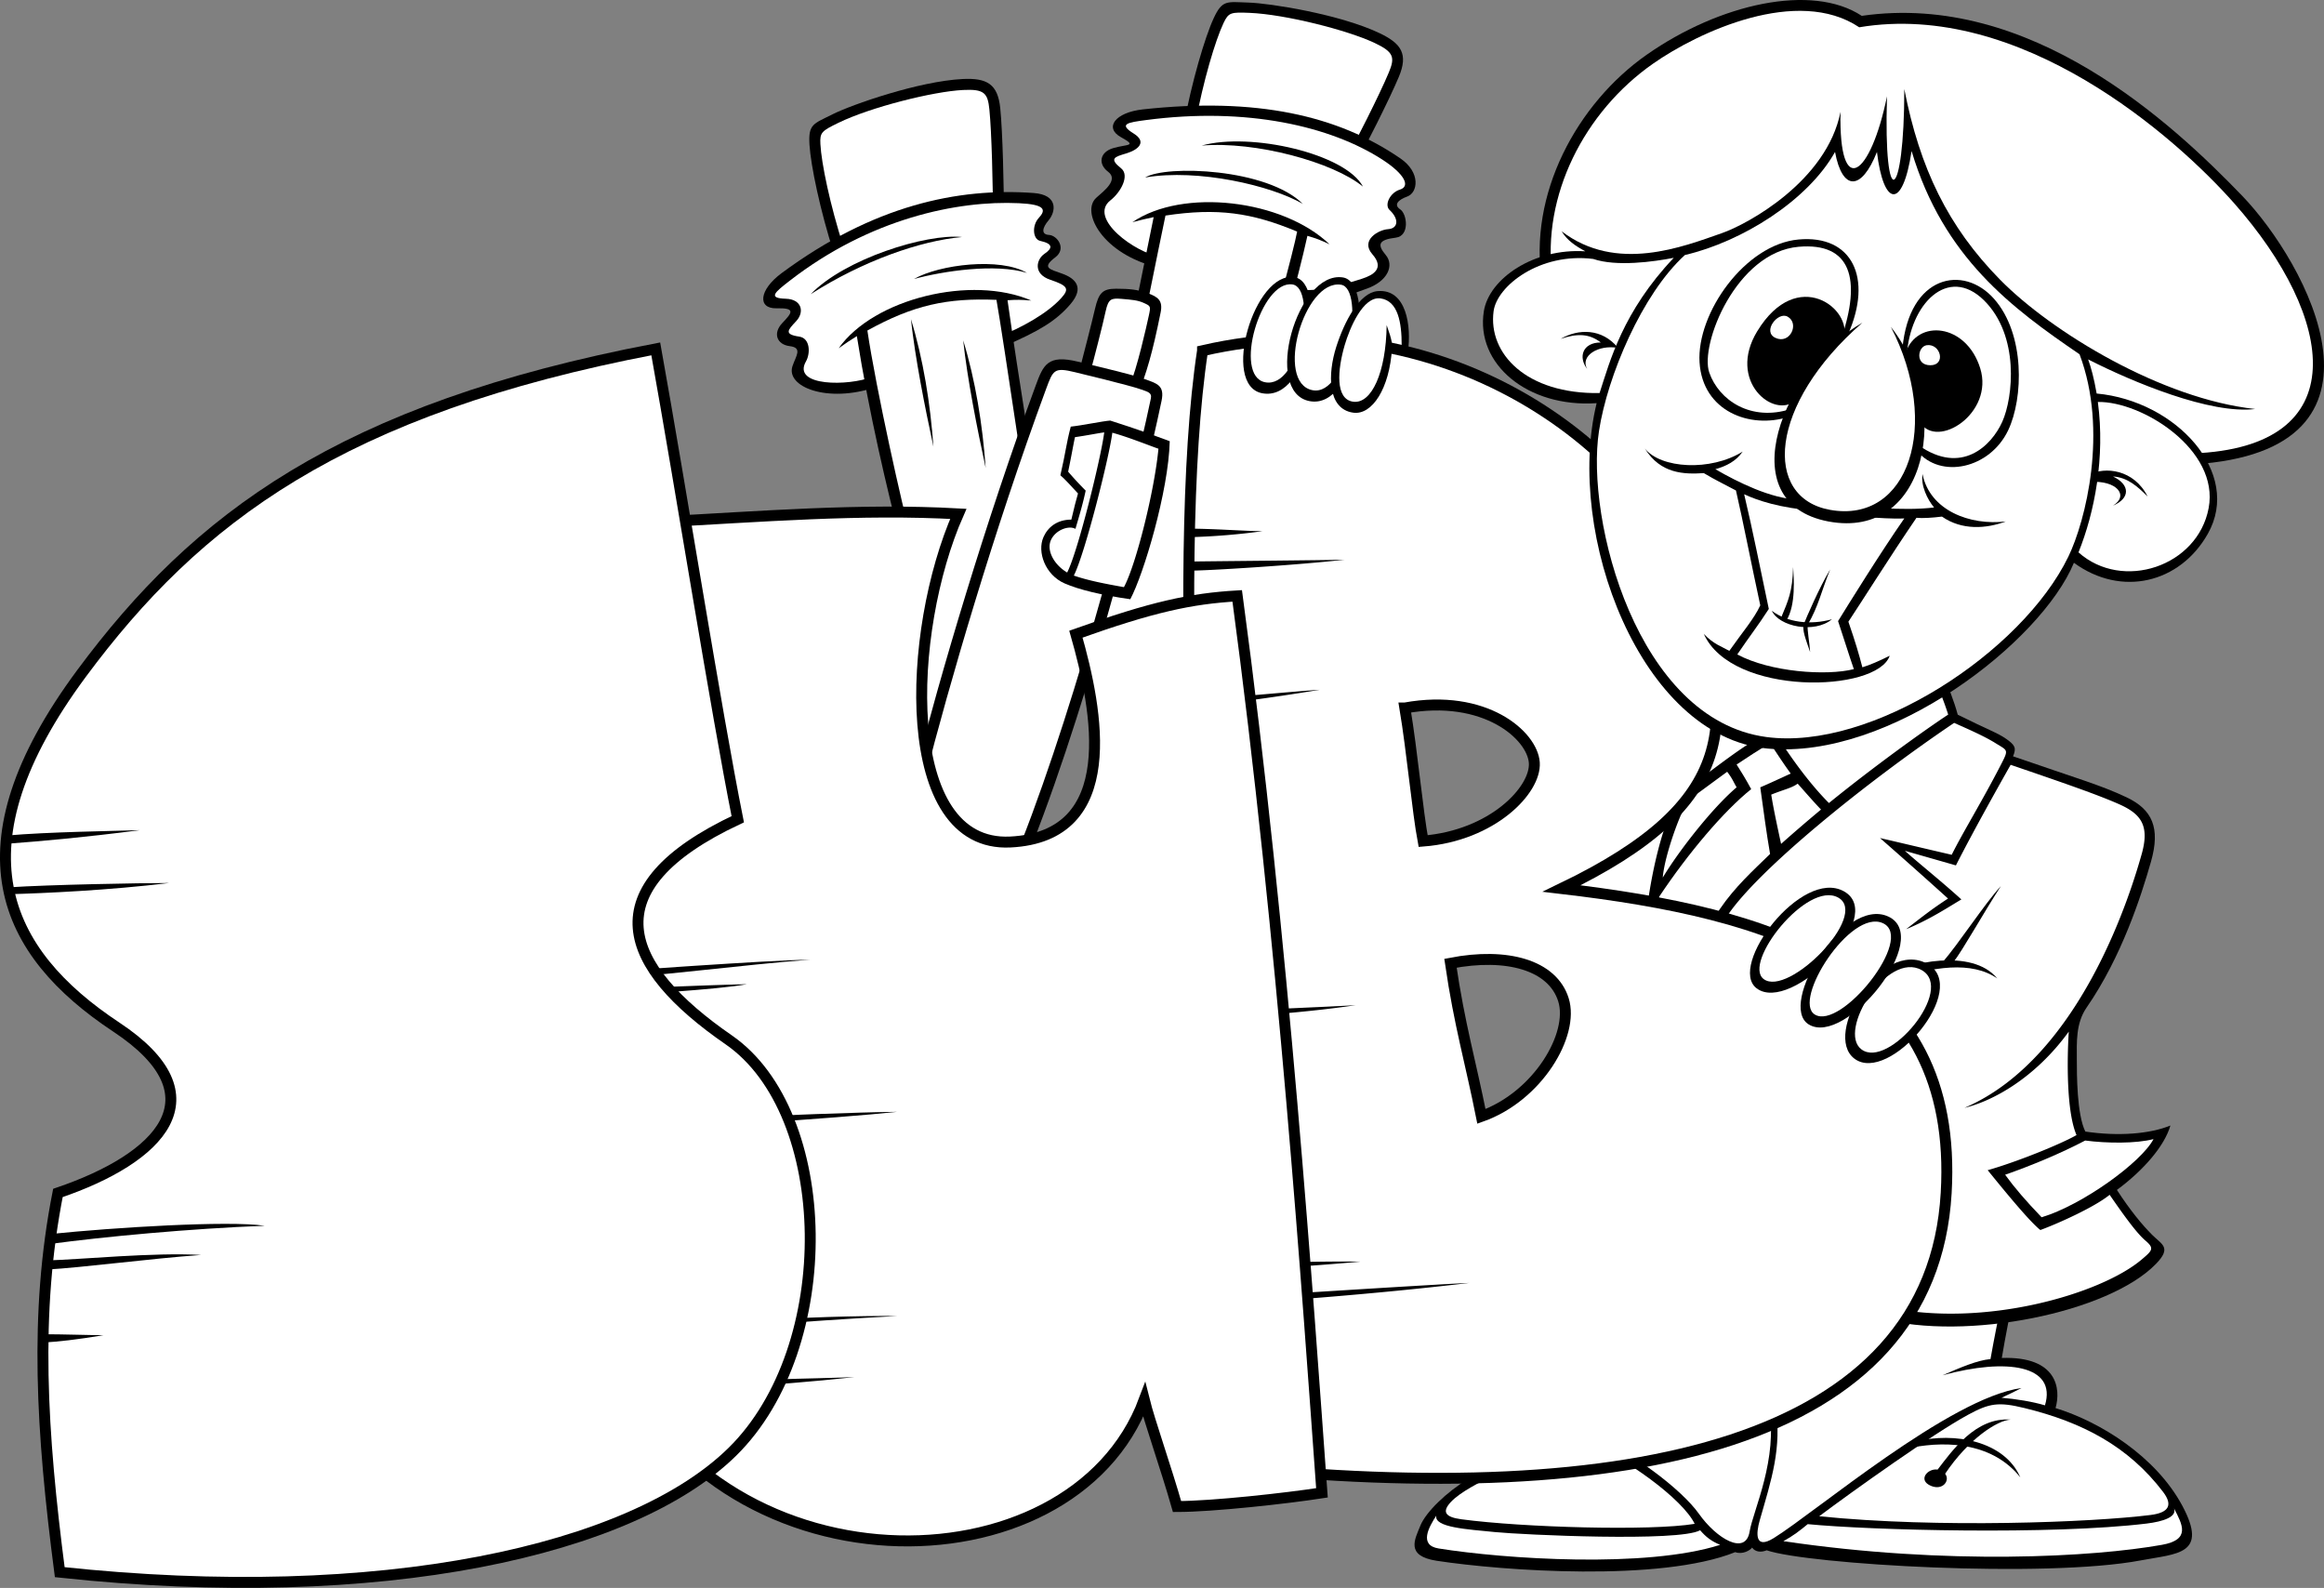
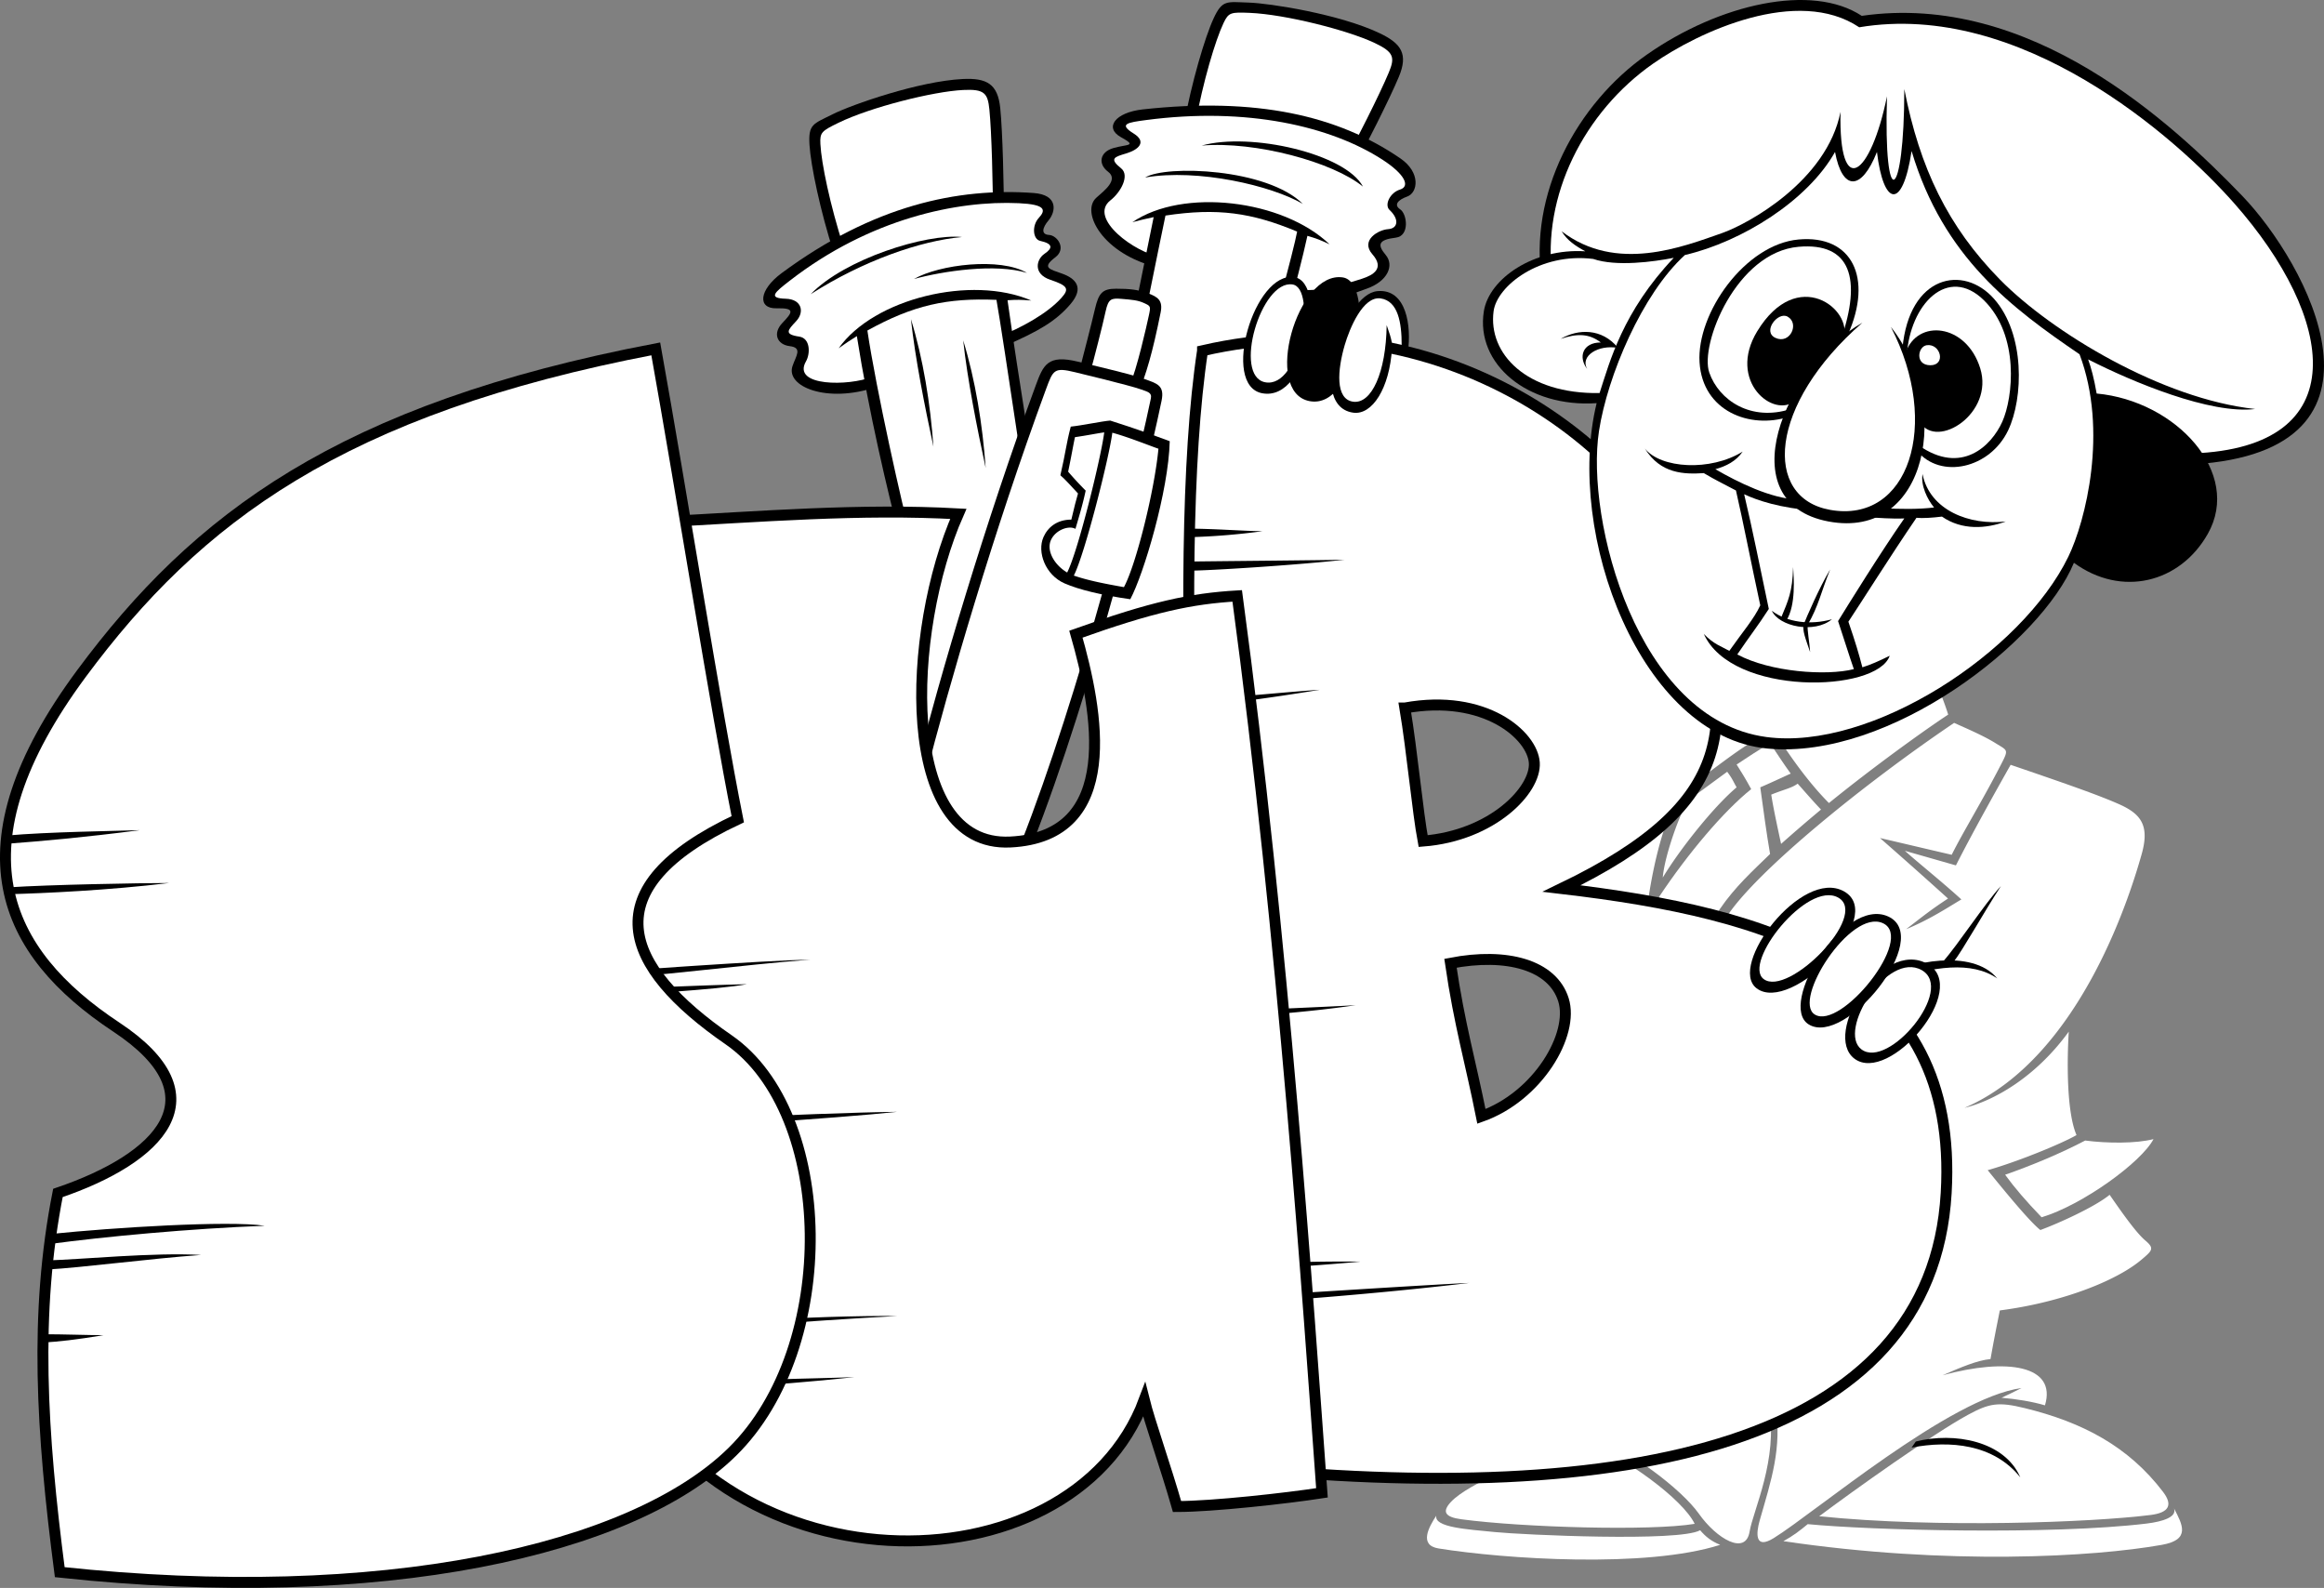
<svg xmlns="http://www.w3.org/2000/svg" width="212.85" height="145.416">
  <rect width="100%" height="100%" fill="#808080" stroke="none" />
-   <path d="M134.43 135.455c-1.921 1.167-3.84 3.003-4.343 4.257-.5 1.25-1.398 2.77 1.504 3.215 6.008.918 20.492 1.961 27.336-.793.668.25 1.375-.168 1.543-.418.293.418.836.457 1.336.25 3.758 1.293 25.539 2.586 34.304.918 3.282-.625 6.176-.5 3.758-5.008-2.422-4.507-7.511-7.68-11.605-8.933.504-1.754.168-4.758-4.922-4.59.332-1.922.75-4.34 1.25-5.926-9.098-.168-20.281 2.668-27.207 6.426-6.93 3.758-16.445 7.43-22.953 10.602" />
  <path fill="#fff" d="M136.724 135.162c-1.157.543-2.992 1.472-3.84 2.378-.844.907-.531 1.387.96 1.586 5.634.754 17.36 1.086 21.368.418-1.086-2.254-6.281-6.047-10.285-7.718-2.254.988-5.942 2.195-8.203 3.336" />
  <path fill="#fff" d="M131.548 138.794c-.68 1.036-1.621 2.711.21 3.004 6.052.969 19 1.836 25.79-.332-.832-.336-1.336-.754-1.836-1.336-1.918 1.086-16.273.418-18.781.168-2.5-.254-5.606-.414-5.383-1.504m14.23-7.339c3.536 1.386 8.215 4.902 9.825 7.171 1.613 2.282 4.277 3.856 4.64 1.625.313-1.902 2.649-6.687 1.758-11.421l.613-.11c.61 3.895-.382 6.793-1.449 10.52-.332 1.168-.457 2.687 1.281 1.613 3.786-2.336 16.137-12.855 22.704-13.746-.891.445-1.336.668-1.836.89 1.336.11 2.867.36 3.98.696 1.106-3.668-3.48-4.367-9.379-2.754 1.668-.723 3.168-1.371 4.39-1.484.317-1.805.747-3.918.97-5.032-6.583.172-12.649 1.395-20.899 4.223-3.062 1.05-10.004 5.297-16.598 7.809" />
  <path fill="#fff" d="M185.427 128.943c5.3 1.293 9.515 3.508 12.687 7.68.899 1.183.567 1.898-1.168 2.113-5.343.668-19.421 1.226-30.328.113 3.117-2.336 10.418-7.547 13.633-9.293 1.95-1.058 2.777-1.2 5.176-.613" />
  <path fill="#fff" d="M165.564 139.572c5.73.558 22.312 1.004 31.046-.055 1.528-.187 2.786-.613 2.504-1.39.782 1.503 1.54 2.867-1.113 3.34-6.234 1.109-19.586 1.89-34.664-.337.832-.445 1.559-1 2.227-1.558" />
  <path d="M175.466 132.005c3.508-.89 8.125-.058 9.57 3.282-2.445-3.059-6.453-3.395-9.957-2.727l.387-.555" />
-   <path d="M184.15 130.001c-3.192-.25-5.352 2.844-6.688 4.575-.91-.141-1.86.968-.605 1.492 1.093.453 1.773-.504 1.293-1.11 2.125-3.171 4.773-4.902 6-4.957m-6.29-68.449c.555 1.223 1.114 2.672 1.446 3.895 2.672 1.336 3.672 1.668 4.453 2.226.777.555.945.809.61 1.586 5.788 2.004 8.07 2.645 10.406 3.758 2.34 1.113 3.117 2.781 2.226 5.898-.89 3.118-2.68 8.707-5.898 13.356-1 1.445-.891 3.226-.891 4.676 0 1.445 0 5.117.781 6.675 3.004.446 5.895.223 7.79-.554-.532 1.863-2.45 4.09-4.9 5.898 1.227 1.89 2.34 3.227 3.231 4.117.887.891 1.817 1.149.332 2.672-4.34 4.45-17.359 7.094-25.27 4.977-6.894-15.328-21.026-34.25-32.6-39.367 3.784-3.563 11.91-12.914 16.581-17.922 7.68-.223 13.465-1.113 21.703-1.89" />
  <path fill="#fff" d="M151.294 70.275c1.918.668 2.832 1.406 3.586 1.656 3.086-2.254 4.504-3.48 7.512-5.148 1.277 2.113 3.199 4.836 5.117 6.754 3.98-3.235 8.613-6.575 10.922-8.102-.395-1.234-.606-1.664-1.024-2.832-5.828.613-16.457 1.742-20.797 1.828a685.366 685.366 0 0 0-5.316 5.844m2.582 2.238c-1.336-.832-2.219-1.207-3.137-1.621-3.285 3.633-7.867 8.348-9.449 10.184 2.488 1.207 7.328 4.793 9.2 6.84.05-4.551 1.218-11.645 3.386-15.403" />
  <path fill="#fff" d="M158.189 70.673c-2.168 1.586-2.641 1.953-3.477 2.535-.754.922-2.281 5.204-2.422 7.153 1.504-2.504 4.59-6.426 6.762-8.262-.336-.586-.363-.758-.863-1.426m8.593 3.461a147.312 147.312 0 0 0-3.656 3.145c-.418-1.922-.734-3.43-.902-4.512 1.25-.504 1.836-.586 2.422-1.004.582.649 1.386 1.586 2.136 2.371" />
  <path fill="#fff" d="M162.122 68.068c.668 1 1.215 1.847 1.883 2.77-1.25.581-2.2 1.011-2.785 1.261.336 2.418.566 4.184.898 6.102-3.172 3.09-6.488 5.832-7.82 13.59-.762-.82-2.328-2.344-2.996-3.094.238-3.41.32-4.414.656-6.582 2.668-4.008 5.926-7.848 8.43-9.852-.586-1.082-.918-1.586-1.336-2.254 1.11-.726 1.902-1.273 3.07-1.941" />
  <path fill="#fff" d="M178.974 66.197c1.07.48 2.722 1.187 3.808 1.867 1.09.68 1.2.555.52 1.879-1.762 3.433-3.496 6.215-4.55 8.332-2.477-.57-4.845-1.14-6.567-1.531a515.514 515.514 0 0 1 6.23 5.539c-1.613 1.054-2.293 1.625-3.84 2.808 2.172-.89 3.84-2.004 5.063-2.726-1.832-1.668-4.004-3.395-5.172-4.453l4.672 1.335c1.781-3.503 4.332-8.003 5.012-9.21 4.878 1.668 7.957 2.73 9.957 3.617 2.003.894 2.793 1.965 2.03 4.613-.757 2.648-5.312 18.512-16.218 23.184 2.559-.61 6.445-2.696 9.555-6.98-.16 2.562-.219 7.327.71 9.472-1.425.82-5.468 2.46-8.136 3.215 1.445 1.78 3.824 4.699 4.824 5.48 1.672-.613 5.016-2.129 6.344-3.226 1.207 1.742 2.441 3.488 3.285 4.199.84.715.613.91-.348 1.726-3.73 3.168-14.472 6.305-23.347 4.36-3.922-8.242-11.196-20.469-17.824-27.157.675-4.777 2.289-7.171 3.07-8.449 2.613-4.176 12.687-12.332 20.922-17.894" />
  <path d="M172.853 89.267c1.836-1.059 7.734-2.508 10.07.332-2.336-1.613-5.844-1.113-9.848.223l-.222-.555" />
  <path d="M177.97 88.04c1.336-1.503 3.84-5.343 5.289-6.898-1.559 2.39-3.508 5.898-4.344 6.953l-.945-.055m-36.723-62.105c-1.336-8.125 3.192-16.457 9.57-20.922 6.676-4.676 15.133-6.566 19.696-3.562 15.472-2.227 28.426 9.82 34.836 16.472 5.898 6.121 15.355 23.371-4.453 24.598-19.032 1.113-44.961-5.008-59.649-16.586" />
  <path fill="#fff" d="M142.173 25.384c-.984-7.46 2.93-15.148 9.219-19.55 4.21-2.95 13.254-7.11 18.89-3.336 14.782-2.47 28.961 10.023 34.344 16.12 9.262 10.489 11.184 22.344-3.793 22.903-9.484.351-20.531-.691-31.133-3.504-11.343-3.008-20.66-7.223-27.527-12.633" />
  <path d="M76.364 23.154c-1.226-3.785-2.113-8.012-2.226-9.906-.11-1.891.336-1.891 2.113-2.782 1.781-.89 7.895-3.027 11.91-3.23 2.227-.11 3.227.449 3.45 2.672.222 2.226.335 7.125.335 9.797-5.675 1.113-10.906 2.226-15.582 3.449" />
  <path fill="#fff" d="M77.255 22.6c-1.23-3.813-2.027-7.657-2.117-9.411-.055-1.066.113-1.191 1.656-1.945 2.93-1.426 8.66-2.868 11.418-3.004 1.938-.098 2.254.289 2.402 1.77.215 2.144.328 7.007.328 9.695-4.23.777-10.898 2.304-13.687 2.894" />
  <path d="M108.419 11.458c.715-3.91 1.938-8.058 2.734-9.777.801-1.719 1.192-1.508 3.184-1.445 1.988.058 8.383 1.074 12.012 2.8 2.015.958 2.633 1.922 1.773 3.989-.86 2.066-3.082 6.43-4.347 8.785-5.528-1.71-10.66-3.21-15.356-4.352" />
  <path fill="#fff" d="M109.466 11.392c.723-3.941 1.844-7.7 2.598-9.289.46-.965.664-.996 2.378-.926 3.258.133 8.985 1.582 11.477 2.766 1.754.832 1.852 1.324 1.277 2.699-.828 1.992-3.03 6.328-4.304 8.691-4.094-1.32-10.692-3.136-13.426-3.941" />
  <path d="M92.056 31.665c3.062-1.332 4.648-2.25 5.98-3.808 1.336-1.559.418-2.379-.75-2.797-1.168-.418-1.906-.531-.625-1.504 1.043-.793.168-2.004-.586-2.043-.75-.043-.613-.66-.039-1.336.668-.793.914-2.34-1.379-2.504-6.925-.5-14.672 1.125-23.078 7.344-2.086 1.547-2.21 3.258-.46 3.215 1.753-.043 1.46.375.542 1.336-.918.96-.5 1.988.668 2.129 1.207.144.559.91.25 1.836-.625 1.879 3.172 3.422 7.637 1.918 3.758-1 7.36-1.934 11.84-3.786" />
  <path fill="#fff" d="M91.478 30.822c1.96-.75 4.433-2.09 5.734-3.543.73-.813.617-1.114-1.012-1.657-1.625-.542-1.27-1.886-.543-2.378.778-.524.79-.926-.394-1.188-.672-.152-.766-1.402-.125-2.098.687-.742.605-1.238-1.817-1.351-5.632-.266-13.648 1.402-21.004 7.11-1.351 1.05-2.027 1.59-.347 1.64 1.445.039 1.75 1.195.945 2.058-.75.801-1.156 1.2.29 1.41 1.015.15 1.023 1.551.612 2.27-1.32 2.317 3.938 2.274 6.083 1.41 3.73-1.015 8.445-2.183 11.578-3.683" />
  <path d="M118.653 27.494c3.317.39 4.57-.387 6.512-1.055 1.938-.676 2.55-2.14 1.75-3.09-.797-.95-.672-1.394.922-1.586 1.3-.16 1.035-2.176.406-2.59-.625-.414-.195-.875.64-1.175.977-.348 1.267-2.2-.632-3.497-5.726-3.93-13.176-5.617-23.574-4.484-2.578.281-3.55 1.695-2.016 2.543 1.535.848.602.629-.676.996-1.277.363-1.437 1.465-.496 2.172.965.73-.332 1.719-1.066 2.367-1.488 1.305.578 5.211 5.656 6.395 3.746 1.027 7.774 2.343 12.574 3.004" />
  <path fill="#fff" d="M118.58 26.474c2.073.34 4.304-.355 6.163-.95 1.04-.335 2.086-.948.953-2.237-1.132-1.29.555-2.243 1.43-2.301.938-.063 1.031-.926.145-1.754-.508-.469.043-1.598.949-1.871.969-.297.441-1.41-1.59-2.73-4.73-3.067-12.434-4.856-21.664-3.637-1.695.226-2.555.351-1.129 1.238 1.227.766.438 1.484-.695 1.82-1.047.317-1.602.453-.461 1.363.804.645-.012 2.172-.973 2.926-2.098 1.64 2.285 4.836 4.574 5.168 3.735 1.008 8.836 2.676 12.297 2.965" />
  <path d="M74.251 26.939c3.113-3.23 10.57-5.567 13.856-5.234-3.786.335-9.07 2.171-13.856 5.234m9.457-1.391c2.34-1.336 7.902-2.004 10.352-.558-2.895-.89-7.68-.168-10.352.558M94.45 27.52c-5.453-2.362-14.414-.194-17.64 4.372.722-.504.945-.668 1.668-1.113 1.113 7.066 2.78 14.078 4.007 18.808 0 6.844.11 16.528.891 20.2 5.785-3.672 10.125-8.348 13.242-13.465-2.004-14.137-3.226-20.926-4.34-28.828.864-.055 1.211-.055 2.172.027" />
  <path fill="#fff" d="M79.442 30.267c.79 5.348 3.235 16.285 4.012 19.07.067 5.977.004 13.914.672 18.754 3.813-2.758 7.445-5.722 11.45-11.984-.946-6.527-3.759-25.586-4.313-28.649-4.52-.187-7.61.48-11.82 2.809" />
  <path d="M98.126 58.892c.492-4.863 6.129-31.992 7.535-39.008-.832.168-1.097.246-1.949.465 4.61-3.16 13.766-2.086 18.059 2.023-.871-.41-1.2-.53-2.028-.777-1.699 7.797-7.41 26.117-10.437 40.067-3.672-.5-8.172-1.536-11.18-2.77" />
  <path fill="#fff" d="M108.403 61.1c1.375-6.446 9.86-36.825 10.399-39.892-4.172-1.742-7.3-2.187-12.059-1.468-1.113 5.289-7.386 36.37-7.62 39.254 4.171 1.168 6.542 1.71 9.28 2.105" />
  <path d="M83.43 29.22c.391 3.617 1.282 8.067 2.06 11.684-.278-3.95-.946-8.067-2.06-11.684m4.786 1.945c.39 3.618 1.281 8.07 2.059 11.688-.278-3.95-.946-8.07-2.06-11.688m16.665-14.91c1.922-1.172 11.187-.836 14.441 2.418-2.836-1.668-9.597-3.254-14.441-2.418m5.176-2.925c4.508-1.25 13.187.753 14.773 3.757-2.754-2.254-9.847-4.172-14.773-3.757M98.704 34.533c.586-2.254 1.254-4.84 1.586-6.258.336-1.422.668-1.836 1.922-1.836 1.25 0 2 .082 2.918.414.922.336 1.39.664 1.172 1.754-.754 3.758-1.336 5.676-2.09 7.512-1.582-.582-4.086-.832-5.508-1.586" />
  <path fill="#fff" d="M99.814 34.244c.382-1.375 1.195-4.551 1.445-5.72.254-1.167.508-1.237 1.465-1.155.96.082 1.484.117 2.074.39.59.274.61.281.414 1.172-.191.89-1.086 4.875-1.754 6.379l-3.644-1.066" />
  <path d="M83.763 71.013c2.34-9.183 6.512-23.289 11.101-35.726.688-1.864 1.086-2.84 3.84-2.172 2.754.668 4.926 1.168 6.094 1.586 1.168.418 1.883.578 1.586 2.004-1.918 9.183-7.262 29.8-12.938 43.324-6.007-1.922-8.68-3.84-9.683-9.016" />
  <path fill="#fff" d="M105.403 36.498c-2.171 10.3-7.574 30.5-12.878 43.14l1.226-.566c-6.125-1.953-8.14-3.805-9.004-8.25l-.012.437c2.133-8.375 6.31-22.73 11.07-35.629.657-1.777.743-2.008 2.665-1.543 0 0 5.039 1.211 5.992 1.559.648.234 1.063.293.941.852" />
  <path d="M98.067 39.068c1.055-.11 2.891-.5 3.614-.555 2.449.777 3.785 1.277 5.453 1.89-.11 4.567-2.39 12.188-3.613 14.47-2.61-.368-4.707-.876-6.012-1.446-1.781-.777-2.535-2.883-1.945-4.23.386-.89 1.222-1.614 2.558-1.614.332-1.39.387-1.613.61-2.394-.723-.777-1.11-1.223-1.614-1.668.504-2.168.504-2.727.95-4.453" />
  <path fill="#fff" d="M101.134 39.595c-.277 2.227-2.39 10.883-3.395 12.832-1.222-.722-1.922-2.047-1.476-2.992.445-.945 1.668-1.336 2.234-1.004.438-1.48.715-2.45.938-3.504a30.346 30.346 0 0 1-1.606-1.734c.313-1.5.457-2.38.625-3.16 1.121-.16 2.055-.356 2.68-.438m-2.785 13.113c1.004-1.949 3.25-10.855 3.527-13.082 1.52.414 3.566 1.247 4.223 1.465-.356 3.82-2.047 10.614-3.16 12.676-1.747-.309-3.301-.613-4.59-1.059m42.176 17.137c-.168-2.504-4.512-6.347-11.856-5.012.668 4.008 1.168 9.52 1.672 12.188l2.504 11.187c.832 5.676 1.836 9.016 2.836 14.024 5.176-1.836 8.515-7.512 7.511-10.684-1-3.175-5.171-4.343-10.347-3.34l-2.504-11.187c6.34-.5 10.348-4.672 10.184-7.176l14.187-16.363c4.34 12.687 4.508 20.203-11.687 27.883 19.199 2.25 36.425 7.18 35.222 27.879-1.332 23.039-29.043 28.882-65.937 25.043-2.172-41.739-5.176-82.305-2.172-102.172 21.703-5.008 40.234 8.68 44.574 21.367l-14.187 16.363" />
  <path fill="none" stroke="#000" stroke-width="1.001" d="M110.138 32.115c21.703-5.008 40.234 8.68 44.574 21.367 4.34 12.687 4.59 20.035-11.687 27.883 19.199 2.25 36.425 7.18 35.222 27.879-1.332 23.039-29.043 28.882-65.937 25.043-2.172-41.739-5.176-82.305-2.172-102.172zm0 0" />
  <path fill="none" stroke="#000" stroke-width="1.001" d="M128.67 64.833c7.343-1.336 11.687 2.508 11.855 5.012.164 2.504-3.844 6.676-10.184 7.176-.504-2.668-1.004-8.18-1.672-12.188zm4.175 23.375c5.176-1.003 9.347.164 10.347 3.34 1.004 3.172-2.335 8.848-7.511 10.684-1-5.008-2.004-8.348-2.836-14.024zm0 0" />
  <path fill="#fff" d="M190.978 104.443c2.011.262 4.648.285 6.257-.13-1.109 2.122-6.523 6.044-10.25 7.157-1.445-1.504-2.449-2.672-3.34-3.894 2.395-.836 5.087-1.954 7.333-3.133" />
  <path d="M108.93 48.412c2.227 0 5.216.23 6.72.23a61.99 61.99 0 0 1-6.708.55l-.011-.78m-.039 3.011c4.117-.054 11.683-.11 14.246-.168-4.453.504-12.52 1.004-14.246 1.004v-.836m.078 12.687c3.117-.167 9.238-.777 11.91-.945-4.676.778-9.46 1.391-11.91 1.614v-.668m1.11 28.656c3.835-.277 11.359-.55 14.081-.719-5.172.778-11.27 1.09-14.05 1.367l-.032-.648m1.231 23.043c3.726-.168 10.183-.332 13.297-.277-4.895.445-9.805.722-13.258.89l-.04-.613m.165 3.063c4.843-.282 18.422-1.172 23.093-1.391-8.847 1.055-17.93 1.695-23.05 2.027l-.043-.637" />
  <path fill="#fff" d="M60.228 47.806c9.515-.5 18.527-1.25 27.543-.75-4.758 10.766-5.508 30.55 4.757 30.05 10.266-.5 8.016-12.023 6.012-19.034 7.008-2.504 10.516-3.254 14.774-3.504 4.253 31.555 6.507 64.86 7.761 82.137-3.258.503-10.02 1.253-13.273 1.253-1-3.507-2.504-7.761-3.004-9.765-6.676 17.863-39.563 18.031-48.828-4.758-9.266-22.79-1.504-56.848 4.258-75.629" />
-   <path fill="none" stroke="#000" stroke-width="1.001" d="M60.228 47.806c9.515-.5 18.527-1.25 27.543-.75-4.758 10.766-5.508 30.55 4.757 30.05 10.266-.5 8.016-12.023 6.012-19.034 7.008-2.504 10.516-3.254 14.774-3.504 4.253 31.555 6.507 64.86 7.761 82.137-3.258.503-10.02 1.253-13.273 1.253-1-3.507-2.504-7.761-3.004-9.765-6.676 17.863-39.563 18.031-48.828-4.758-9.266-22.79-1.504-56.848 4.258-75.629zm0 0" />
+   <path fill="none" stroke="#000" stroke-width="1.001" d="M60.228 47.806c9.515-.5 18.527-1.25 27.543-.75-4.758 10.766-5.508 30.55 4.757 30.05 10.266-.5 8.016-12.023 6.012-19.034 7.008-2.504 10.516-3.254 14.774-3.504 4.253 31.555 6.507 64.86 7.761 82.137-3.258.503-10.02 1.253-13.273 1.253-1-3.507-2.504-7.761-3.004-9.765-6.676 17.863-39.563 18.031-48.828-4.758-9.266-22.79-1.504-56.848 4.258-75.629z" />
  <path d="M57.638 126.857c7.265-.5 16.695-.586 20.617-.75-7.512.832-16.39 1.25-20.23 1.418l-.387-.668m24.539-6.344c-6.926-.082-21.094.742-26.852 1.242l.25.668c7.344-.586 18.59-1.492 26.602-1.91m0-18.699c-7.426.086-27.188 1.066-30.36 1.316l.063.856c10.352-.668 24.957-1.586 30.297-2.172m-13.77-11.688c-4.09.086-12.832.493-16.507.575l-.051.847c6.093-.5 13.972-.918 16.558-1.422m5.844-2.253c-4.508.085-16.664 1.003-22.254 1.335l-.066.774c9.101-.668 15.89-1.61 22.32-2.11" />
  <path fill="#fff" d="M60.06 31.947C62.4 44.97 65.567 65 67.57 75.02c-13.52 6.344-10.515 13.52-.832 20.2 9.68 6.679 10.125 28.112.332 37.73-9.183 9.015-32.05 14.191-61.597 11.02-1.672-12.856-2.34-23.708-.168-34.727 9.347-3.172 14.953-8.836 5.344-15.192C.298 87.205-4.335 77.6 7.474 61.662 17.994 47.474 31.18 37.455 60.06 31.947" />
  <path fill="none" stroke="#000" stroke-width="1.001" d="M60.06 31.947C62.4 44.97 65.567 65 67.57 75.02c-13.52 6.344-10.515 13.52-.832 20.2 9.68 6.679 10.125 28.112.332 37.73-9.183 9.015-32.05 14.191-61.597 11.02-1.672-12.856-2.34-23.708-.168-34.727 9.347-3.172 14.953-8.836 5.344-15.192C.298 87.205-4.335 77.6 7.474 61.662 17.994 47.474 31.18 37.455 60.06 31.947Zm0 0" />
  <path d="M.61 76.513c3.84-.336 9.704-.41 12.207-.492-5.171.668-8.93 1-12.269 1.25l.062-.758m.145 4.747c3.758-.25 12.062-.4 14.734-.4-5.507.669-11.52.942-14.605 1.024l-.129-.625m3.925 31.739c5.677-.583 16.235-1.25 19.571-.75-6.758.25-14.781 1.003-19.707 1.671l.137-.921m-.324 2.422c3.09-.083 9.714-.75 14.054-.5-4.676.335-10.937 1.167-14.105 1.335l.05-.836m-.386 6.762c1.836 0 4.176.086 5.512.086-2.508.418-4.125.594-5.543.676l.03-.762M118.544 25.38c3.043.461 1.469 11.473-2.95 10.63-3.784-.723-.726-11.188 2.95-10.63" />
  <path fill="#fff" d="M118.376 26.048c2.238.34.746 9.582-2.504 8.957-2.969-.566-.387-9.394 2.504-8.957" />
  <path d="M122.985 25.404c3.043.46 1.372 12.172-3.05 11.328-4.297-.82-1.137-11.961 3.05-11.328" />
-   <path fill="#fff" d="M122.817 26.072c2.239.34.645 10.281-2.605 9.66-3.48-.668-.797-10.176 2.605-9.66" />
  <path d="M128.946 32.224c.336-2.336-.12-5.8-2.78-5.566-1.653.148-3.028 2.746-3.786 5.12-.777 2.45-.832 5.677 1.559 6.012 1.73.243 3.332-2.222 3.55-5.894.536.101.848.16 1.457.328" />
  <path fill="#fff" d="M128.376 31.58c0-2.004-.32-4.028-1.934-4.254-1.613-.22-2.835 2.746-3.28 4.265-.669 2.282-.891 4.973.777 5.196 1.671.222 3.007-2.672 3.062-7.012.3.879.344.973.48 1.61.25.054.614.132.895.195" />
  <path d="M176.525 88.263c4.015 2.25-3.504 11.074-6.68 8.684-2.969-2.242 2.504-11.02 6.68-8.684" />
  <path fill="#fff" d="M175.997 88.833c3.121 1.75-3.043 9.125-5.512 7.262-2.238-1.687 2.364-9.023 5.512-7.262" />
  <path d="M168.888 81.626c4.015 2.25-4.828 11.27-8 8.88-2.688-2.028 4.12-11.051 8-8.88" />
  <path fill="#fff" d="M168.36 82.197c2.872 1.61-4.585 9.152-6.832 7.457-1.957-1.473 3.98-9.051 6.832-7.457" />
  <path d="M172.927 83.923c4.195 1.895-3.914 11.989-7.281 9.88-2.852-1.79 3.23-11.712 7.28-9.88" />
  <path fill="#fff" d="M172.446 84.537c3.004 1.355-3.855 9.859-6.238 8.363-2.074-1.3 3.266-9.711 6.238-8.363" />
  <path d="M145.196 23.013c-4.73-.305-8.812 2.504-9.293 5.484-.777 4.84 4.008 8.848 10.329 8.422-2.926 12 4.054 30.547 15.656 31.63 11.199 1.05 25.07-9.778 28.058-17.012 4.34 3.171 9.7 1.87 12.258-2.645 3.172-5.594-2.914-12.187-10.176-12.855-.25-1.422-.496-2.329-.78-3.125 4.089 2.086 11.206 5.043 15.296 4.543-8.512-.918-18.613-7.012-23.371-11.852-4.758-4.844-7.344-10.184-8.762-17.445 0 10.265-1.922 11.601-1.586.664-1.504 7.347-4.425 9.52-4.258 1.422-1.253 6.343-8.507 10.285-10.851 11.101-3.59 1.254-9.68 3.672-14.691-.168.503.836 1.253 1.336 2.171 1.836" />
  <path fill="#fff" d="M153.294 23.61c-1.832.36-5.242.829-7.379.102-4.879-.613-8.816 2.473-9.12 4.786-.517 3.882 3.003 7.601 9.706 7.496.95-2.922 2.121-7.446 6.793-12.383" />
  <path d="M142.942 31.029c1.586-.918 3.758-1.004 5.258.832-1.836-.332-3.504.754-2.836 1.922-.836-1.086-.418-2.422 1.25-2.422-1.086-.832-2.168-.832-3.672-.332" />
-   <path fill="#fff" d="M192.138 36.81c4.035-.078 11.152 4.375 10.148 9.715-1 5.344-7.886 7.648-11.922 4.058 1.477-3.652 2.45-8.691 1.774-13.773" />
  <path d="M191.353 43.466c1.422-.75 4.09-.5 5.343 2.004-.918-.918-1.836-1.754-3.171-1.836 1.585.75 1.585 2.004 0 2.668 1.5-.918.332-2.336-2.086-2.168l-.086-.668" />
  <path fill="#fff" d="M154.317 23.353c-3.921 3.562-7.093 11.074-7.867 16.105-1.254 8.125 3.477 26.434 15.317 28.032 9.62 1.297 23.41-7.746 27.668-16.512 1.574-3.246 3.672-11.52 1.027-18.535-6.168-4.211-12.465-8.844-15.383-18.61-.836 5.508-2.59 5.008-3.172.082-1.422 3.59-3.172 3.59-3.84 0-2.492 4.438-8.488 8.207-13.75 9.438" />
  <path d="M169.235 30.665c2.336-5.23.387-9.18-4.507-8.734-4.899.441-9.348 6.746-9.07 11.25.28 4.508 4.644 6.11 8.124 5 .778-2.785 3.618-6.457 5.453-7.516" />
  <path fill="#fff" d="M168.622 31.056c1.89-5.508.906-8.875-3.894-8.457-5.711.496-9.07 8.957-8.18 11.516.89 2.562 3.84 4.508 7.457 3.34.777-1.782 3.281-5.176 4.617-6.399" />
  <path d="M168.845 31.001c.89-2.671-4.219-6.71-7.903-.668-2.78 4.563 1.504 8.067 3.508 6.344.723-1.449 2.836-4.398 4.395-5.676" />
  <path fill="#fff" d="M163.724 28.997c1.11.622.226 2.56-1.11 1.946-1.246-.57.223-2.446 1.11-1.946" />
  <path d="M174.243 31.892c.614-6.68 5.574-7.727 8.403-4.508 2.836 3.227 2.68 9.074 1.277 12.02-1.668 3.504-6.176 4.508-8.344 1.89.61-2.671-.39-7.234-1.336-9.402" />
  <path fill="#fff" d="M174.634 32.615c.277-4.785 3.781-8.348 7.066-5.121 3.282 3.226 2.684 8.906 1.684 11.129-1.004 2.226-3.746 4.898-7.637 2.171.055-1.89-.281-6.12-1.113-8.18" />
  <path d="M174.52 32.333c1.06-3.168 5.567-2.726 6.844 1.395 1.282 4.117-3.949 7.457-5.507 4.953-.332-1.836-.5-4.676-1.336-6.348" />
  <path fill="#fff" d="M176.47 31.61c1.277-.163 1.777 1.837.332 1.837-1.445 0-1.16-1.727-.332-1.836" />
  <path d="M150.65 41.072c1.445 1.836 6.007 2.117 8.96.281-.613.887-1.503 1.332-2.503 1.613 2.113 1.223 5.062 2.672 7.511 2.782.887.835 4.34 2.167 7.844.777 1.445.113 3.395.113 4.676-.055-.613-.723-1.227-2.004-1.059-3.058.668 3.335 4.34 4.73 7.625 4.34-1.781.667-4.008.831-5.844-.446-.89.11-1.78.168-2.335.11-2.286 3.34-5.122 7.847-6.235 9.515.668 1.95.945 2.895 1.281 4.176.723-.223 1.5-.559 2.504-1.059-1.168 3.395-14.468 3.73-17.027-2 .89.946 1.668 1.168 2.336 1.555 1.168-1.668 2.281-2.95 2.836-4.172-.832-3.84-1.559-7.621-2.227-10.516-1.511-.808-1.722-.867-2.945-1.59-1.781.114-3.953.087-5.398-2.253" />
  <path fill="#fff" d="M159.743 45.26c1.16.542 3.313 1.296 6.489 1.488 1.335.335 3.226.445 4.671.613 1.114.054 2.395.168 3.508.113-2.172 3.117-5.176 7.957-6.066 9.402.555 1.672 1 3.118 1.445 4.399-2.515.637-7.672.27-10.676-1.344 1.168-1.726 1.883-2.61 2.887-4.168-.836-3.95-1.476-7.223-2.258-10.504" />
  <path d="M162.278 55.931c.668 1.45 3.895 2.117 5.508.777-2 .559-4.117.282-5.508-.777" />
  <path d="M167.622 52.146c-1.004 1.672-2.172 4.398-2.394 4.953-.223.559.168 1.45.558 2.617-.054-.89-.281-2.004-.222-2.504 1-1.726 1.222-3.007 2.058-5.066m-3.394-.223c.054.946.277 3.45-.614 4.899l-.5-.223c.668-1.613 1.055-2.394 1.114-4.676m6.343-22.371c-7.234 4.121-12.242 16.473-3.117 18.2 9.18 1.734 11.352-10.688 5.73-17.81 4.622 8.962 1.614 18.032-5.562 16.75-6.18-1.1-5.676-9.628 2.95-17.14" />
</svg>